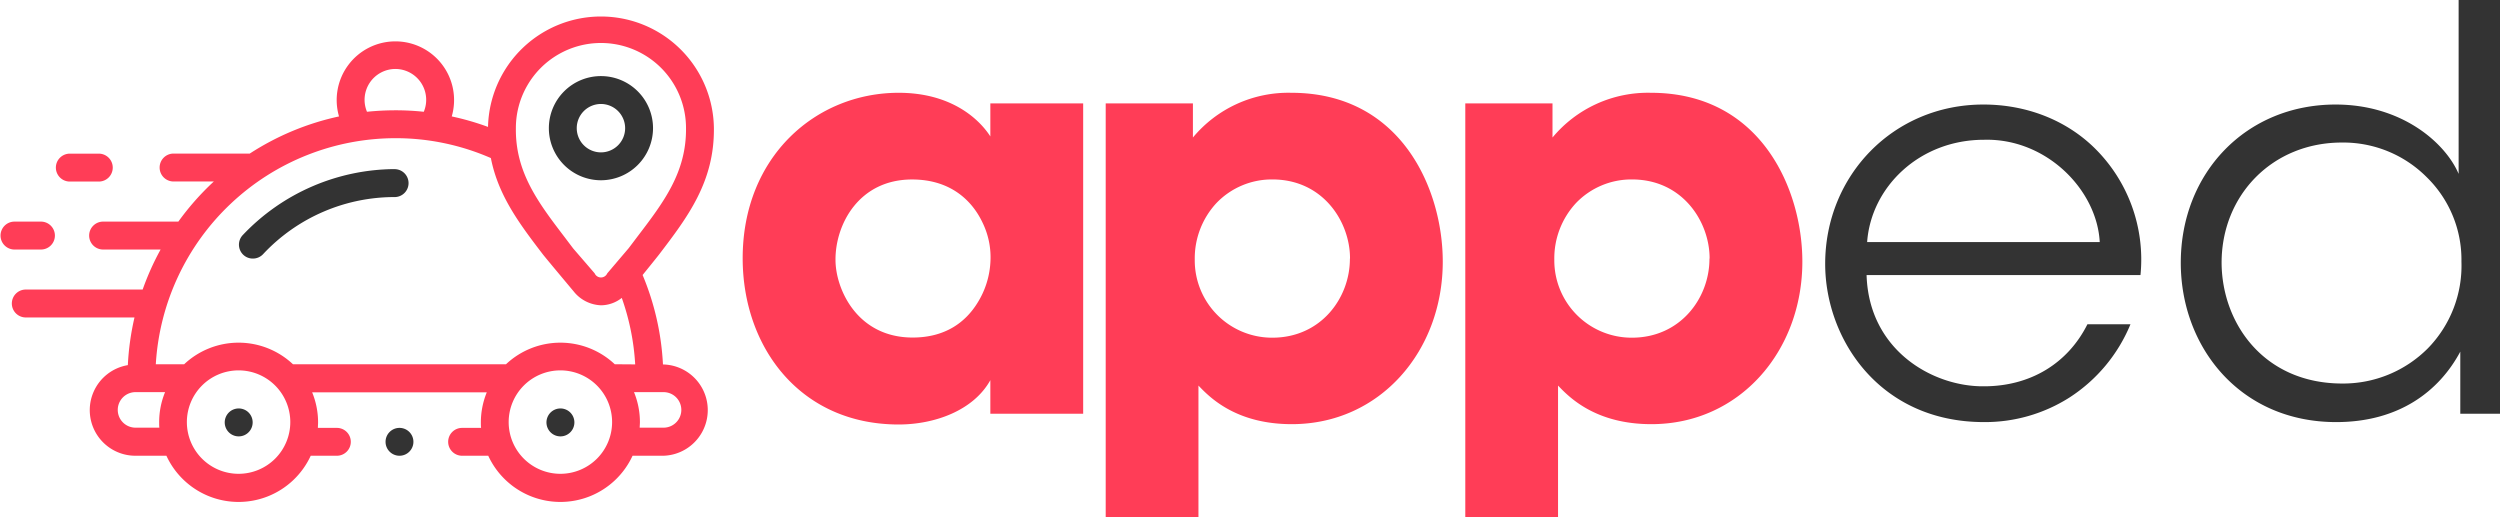
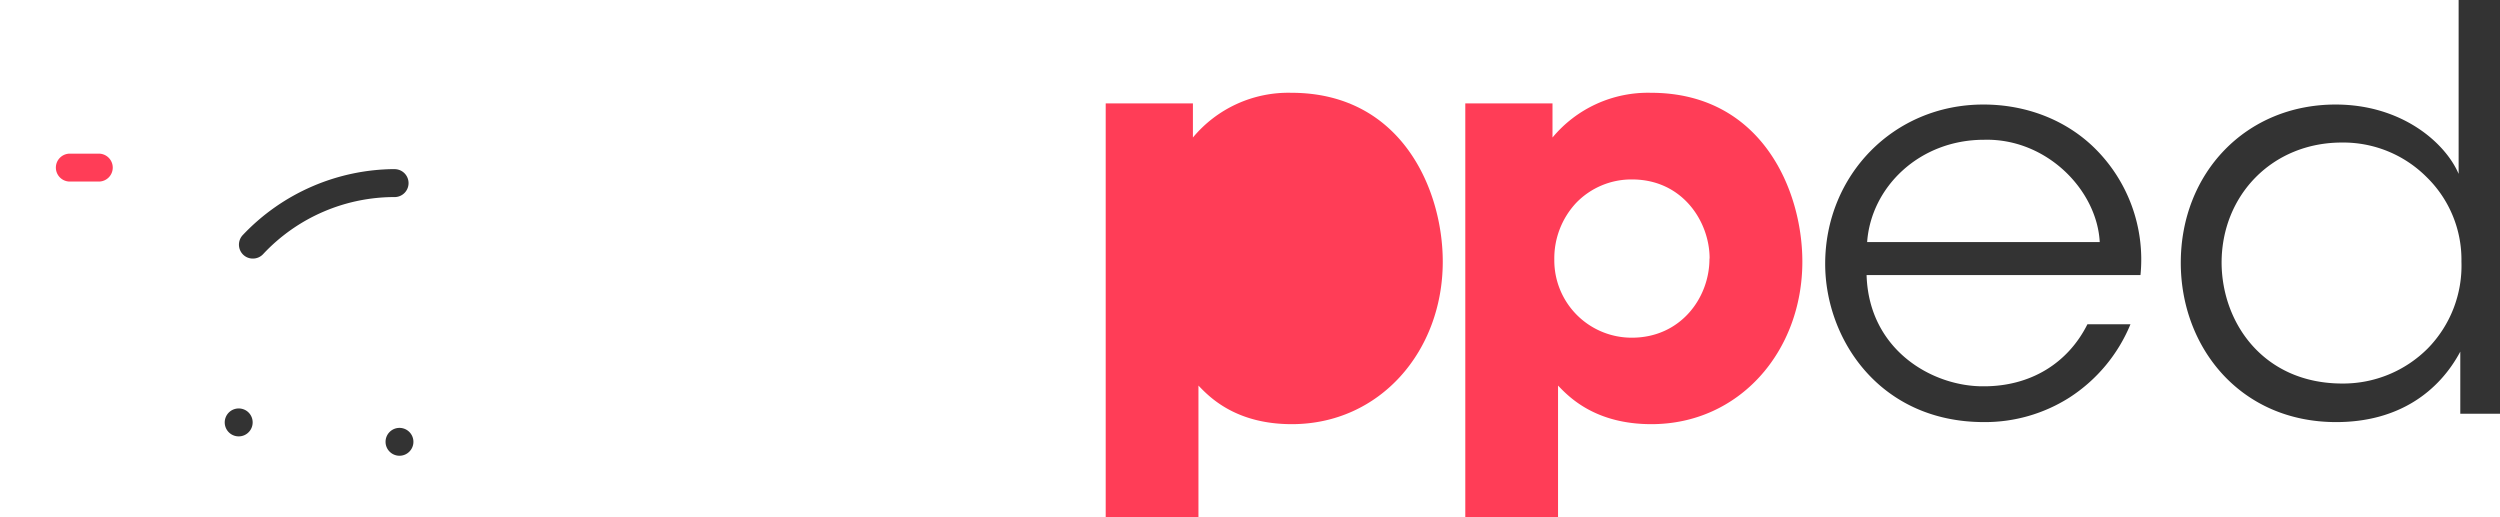
<svg xmlns="http://www.w3.org/2000/svg" id="Layer_1" data-name="Layer 1" viewBox="0 0 676.81 140">
  <defs>
    <style>.cls-1{fill:#ff3d57;}.cls-2{fill:#333;}</style>
  </defs>
  <title>logoapped</title>
  <path class="cls-1" d="M640.21,518.15h7.45a3.78,3.78,0,1,0,0-7.55h-7.45a3.78,3.78,0,1,0,0,7.55Zm0,0" transform="translate(-621.11 -469)" />
-   <path class="cls-1" d="M632,536.55a3.78,3.78,0,1,0,0-7.55h-7.16a3.78,3.78,0,0,0,0,7.55Zm0,0" transform="translate(-621.11 -469)" />
-   <path class="cls-2" d="M783.8,517.8a14.1,14.1,0,1,1,14.1-14.1,14.12,14.12,0,0,1-14.1,14.1Zm0-20.65a6.55,6.55,0,1,0,6.55,6.55,6.56,6.56,0,0,0-6.55-6.55Zm0,0" transform="translate(-621.11 -469)" />
  <path class="cls-2" d="M728.16,514.78a57,57,0,0,0-41.3,17.83A3.78,3.78,0,0,0,687,538a3.71,3.71,0,0,0,2.58,1,3.75,3.75,0,0,0,2.75-1.19,48.7,48.7,0,0,1,35.8-15.46,3.78,3.78,0,0,0,0-7.55Zm0,0" transform="translate(-621.11 -469)" />
  <path class="cls-2" d="M685.71,579.58h0a3.78,3.78,0,1,0,3.8,3.77,3.76,3.76,0,0,0-3.8-3.77Zm0,0" transform="translate(-621.11 -469)" />
-   <path class="cls-2" d="M772.82,579.58h0a3.78,3.78,0,1,0,3.79,3.77,3.77,3.77,0,0,0-3.79-3.77Zm0,0" transform="translate(-621.11 -469)" />
-   <path class="cls-1" d="M800.71,567.67h-.12a72,72,0,0,0-5.51-24.22s3.73-4.6,4.5-5.6c7.69-10.09,14.95-19.63,14.8-34.17a30.58,30.58,0,0,0-61.15-.32,71.94,71.94,0,0,0-9.82-2.84,15.89,15.89,0,1,0-30.52,0,72.28,72.28,0,0,0-24.17,10.06H667.91a3.78,3.78,0,0,0,0,7.55H679A73,73,0,0,0,669.39,529H649.22a3.78,3.78,0,1,0,0,7.55h15.37a72.83,72.83,0,0,0-4.86,10.84H627.9a3.78,3.78,0,0,0,0,7.55h29.62a73.13,73.13,0,0,0-1.8,12.91,12.35,12.35,0,0,0,2.08,24.53h8.36a21.51,21.51,0,0,0,39.07,0h7.08a3.77,3.77,0,1,0,0-7.54h-5.14c0-.49.05-1,.05-1.49a21.39,21.39,0,0,0-1.6-8.13h47.27a21.58,21.58,0,0,0-1.6,8.13c0,.5,0,1,.06,1.49h-5.14a3.77,3.77,0,1,0,0,7.54h7.08a21.51,21.51,0,0,0,39.07,0h8.35a12.36,12.36,0,0,0,0-24.71Zm-39.94-64a23,23,0,0,1,46.06,0v0c.13,12-6.07,20.11-13.26,29.53-.75,1-1.51,2-2.27,3L785.51,543a1.86,1.86,0,0,1-3.41,0l-5.8-6.72c-.76-1-1.52-2-2.27-3-7.19-9.42-13.39-17.57-13.26-29.53v0Zm-32.61-16a8.36,8.36,0,0,1,7.68,11.59,72.6,72.6,0,0,0-7.68-.4,75.32,75.32,0,0,0-7.7.4,8.36,8.36,0,0,1,7.7-11.59Zm-63.94,97.11H657.8a4.81,4.81,0,1,1,0-9.62h8a21.39,21.39,0,0,0-1.6,8.13c0,.5,0,1,.05,1.49Zm21.48,12.49a14,14,0,1,1,14-14,14,14,0,0,1-14,14Zm87.12,0a14,14,0,1,1,14-14,14,14,0,0,1-14,14Zm14.72-29.66a21.47,21.47,0,0,0-29.44,0H700.42a21.48,21.48,0,0,0-29.45,0h-7.68a65.05,65.05,0,0,1,64.87-61.2A64.34,64.34,0,0,1,754,511.79c2,10.24,7.91,18,14.07,26.06.77,1,8.37,10.07,8.37,10.07a9.9,9.9,0,0,0,7.41,3.73,9.17,9.17,0,0,0,5.59-2,64.71,64.71,0,0,1,3.63,18Zm13.17,17.17h-6.42c0-.49.06-1,.06-1.49a21.39,21.39,0,0,0-1.6-8.13h8a4.81,4.81,0,0,1,0,9.62Zm0,0" transform="translate(-621.11 -469)" />
  <path class="cls-2" d="M729.26,584.84a3.77,3.77,0,1,0,0,7.54h0a3.77,3.77,0,1,0,0-7.54Zm0,0" transform="translate(-621.11 -469)" />
-   <path class="cls-1" d="M914.35,581H889.22v-9.08c-4.54,8.17-15,12-24.82,12-26.64,0-42.23-20.89-42.23-45,0-27.54,19.83-44.8,42.23-44.8,13.77,0,21.49,6.66,24.82,11.81V497h25.13ZM847.3,539.38c0,7.72,5.75,21,20.89,21,8.93,0,14.37-4.24,17.55-9.39a23.07,23.07,0,0,0,3.48-10.74,21.44,21.44,0,0,0-2.12-11c-2.72-5.75-8.47-11.66-19.07-11.66-14.37,0-20.73,12.11-20.73,21.65Z" transform="translate(-621.11 -469)" />
-   <path class="cls-1" d="M920.45,497h23.61v9.23a33.6,33.6,0,0,1,26.64-12.11c29.82,0,41,26.19,41,45.71,0,24.22-17,44-40.87,44-15.13,0-22.25-7.27-25.27-10.45V609H920.45Zm66.14,41.92c0-9.83-7.26-21.34-21-21.34a20.77,20.77,0,0,0-15.13,6.36,22,22,0,0,0-5.9,15.29,20.93,20.93,0,0,0,21,21.19c13.17,0,21-10.75,21-21.34Z" transform="translate(-621.11 -469)" />
+   <path class="cls-1" d="M920.45,497h23.61v9.23a33.6,33.6,0,0,1,26.64-12.11c29.82,0,41,26.19,41,45.71,0,24.22-17,44-40.87,44-15.13,0-22.25-7.27-25.27-10.45V609H920.45Zm66.14,41.92c0-9.83-7.26-21.34-21-21.34c13.17,0,21-10.75,21-21.34Z" transform="translate(-621.11 -469)" />
  <path class="cls-1" d="M1017.8,497h23.61v9.23a33.6,33.6,0,0,1,26.64-12.11c29.82,0,41,26.19,41,45.71,0,24.22-17,44-40.87,44-15.13,0-22.25-7.27-25.27-10.45V609H1017.8Zm66.14,41.92c0-9.83-7.26-21.34-21-21.34a20.78,20.78,0,0,0-15.14,6.36,22,22,0,0,0-5.9,15.29,20.93,20.93,0,0,0,21,21.19c13.16,0,21-10.75,21-21.34Z" transform="translate(-621.11 -469)" />
  <path class="cls-2" d="M1126.44,543.46c.61,20.44,18,30.28,31.79,30.12,12.56,0,22.7-6.2,28-16.8h11.65a43.16,43.16,0,0,1-16.5,19.83,42.59,42.59,0,0,1-23.15,6.66c-28.31,0-43-22.55-43-42.83,0-23.92,18.47-43.14,42.83-43.14,11.51,0,22.1,4.09,29.82,11.51a42.32,42.32,0,0,1,12.71,34.65Zm63.12-8.93c-.76-14.22-14.53-28.15-31.33-27.69-17.56,0-30.58,12.86-31.64,27.69Z" transform="translate(-621.11 -469)" />
  <path class="cls-2" d="M1297.92,581h-10.75V564.2c-5.75,10.75-16.64,19.07-33.6,19.07-26,0-42.07-20.28-42.07-43.13,0-24.22,17.56-42.84,41.92-42.84,17.86,0,29.67,10.29,33.3,18.77V469h11.2Zm-75.37-40.71c.15,16.34,11.5,32.54,32.69,32.54a32.36,32.36,0,0,0,23.16-9.54,32,32,0,0,0,9.08-23.46,31.21,31.21,0,0,0-9.39-22.85,31.85,31.85,0,0,0-23-9.39c-18.77,0-32.54,14.23-32.54,32.55Z" transform="translate(-621.11 -469)" />
</svg>